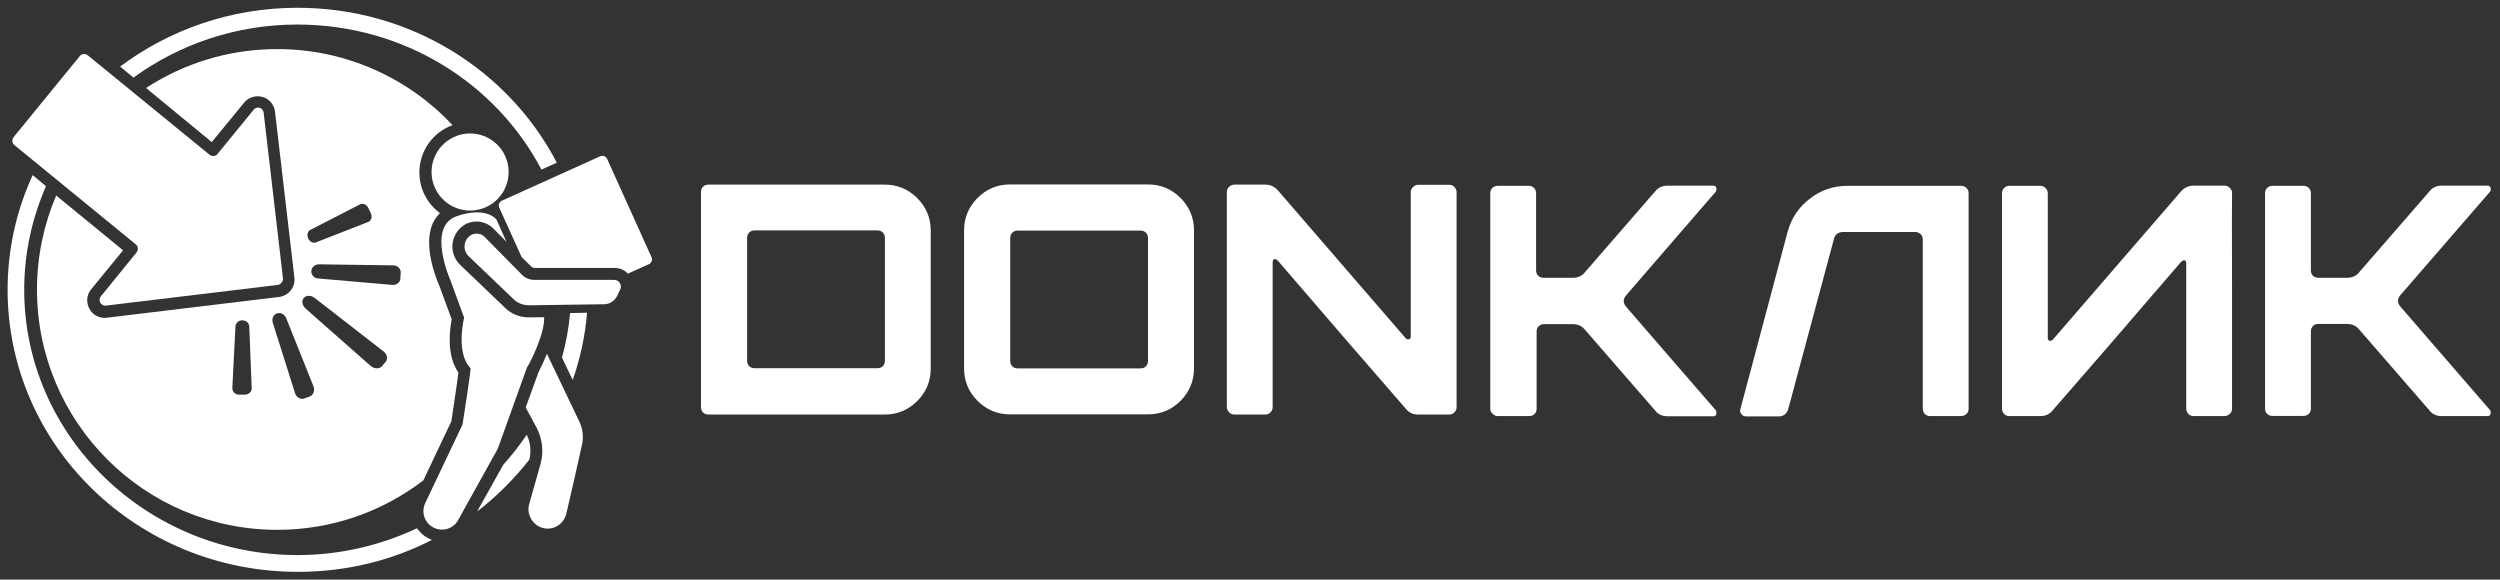
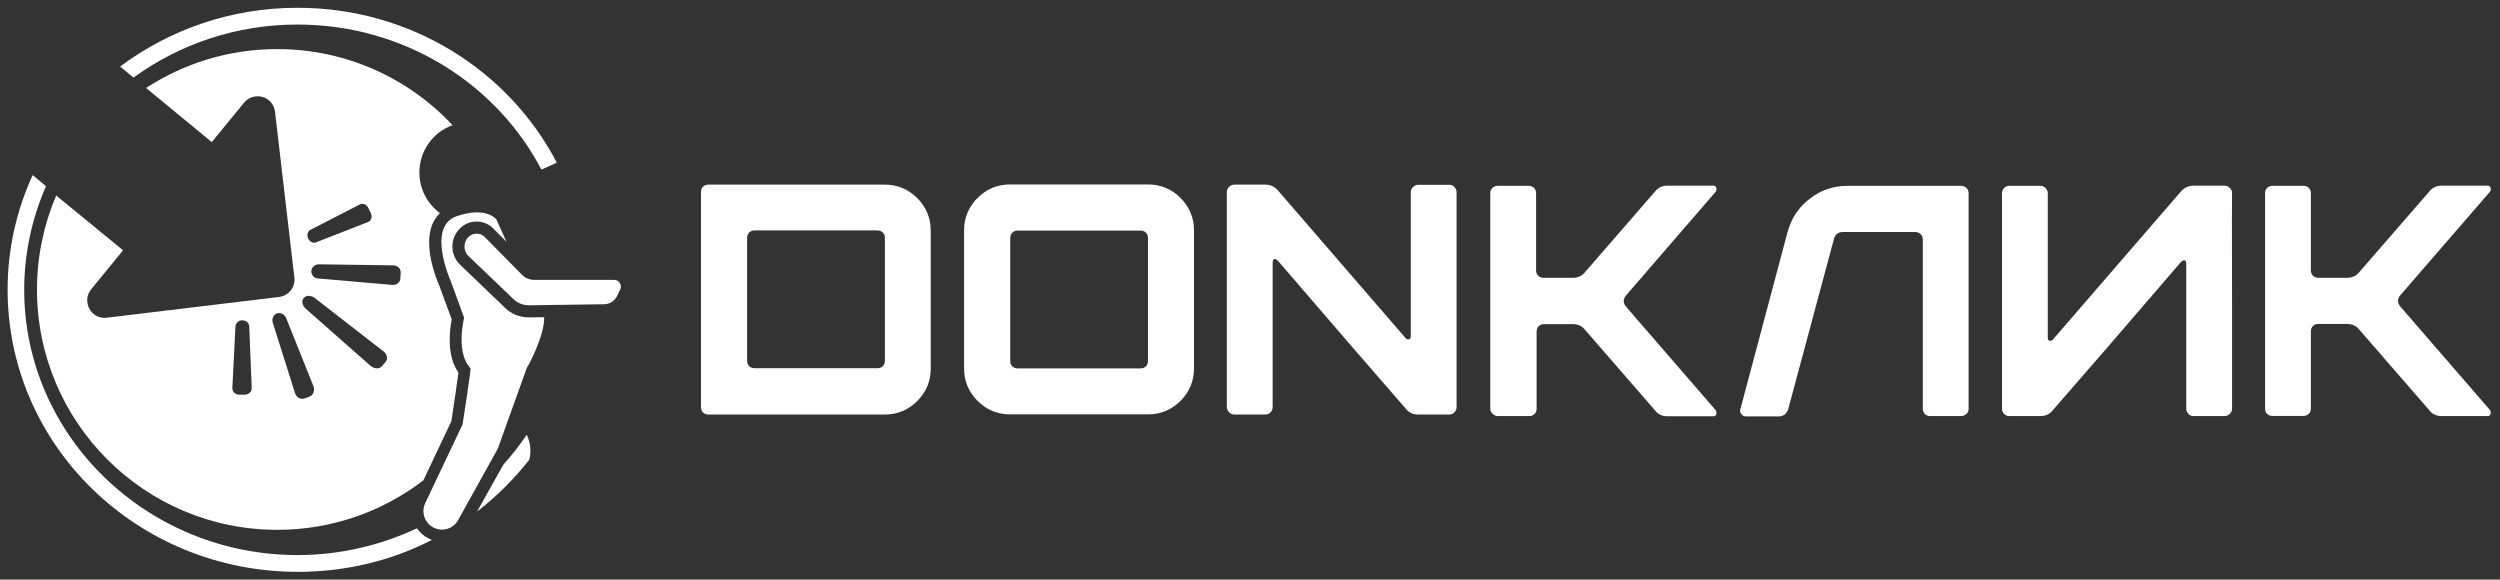
<svg xmlns="http://www.w3.org/2000/svg" id="Слой_1" x="0px" y="0px" viewBox="0 0 1446.2 335.3" style="enable-background:new 0 0 1446.2 335.3;" xml:space="preserve">
  <rect x="0" y="0" width="1446.2" height="335.3" fill="#333333" stroke="none" />
  <g>
    <g id="Слой_2_00000096741106183647169380000008239672674314126989_">
      <g>
        <g>
-           <ellipse transform="matrix(0.16 -0.987 0.987 0.16 130.215 352.05)" style="fill:#FFFFFF;" cx="272" cy="99.5" rx="22.3" ry="22.3" />
          <path style="fill:#FFFFFF;" d="M271.1,137L271.1,137c2.6-2.5,6.8-2.5,9.3,0.1L302,159c1.9,1.9,4.4,2.9,7.1,2.9h46.2     c2.8,0,4.7,2.9,3.5,5.5l-1.7,3.6c-1.4,3-4.4,5-7.6,5l-43.4,0.6c-3.5,0-6.6-1.2-9.1-3.6l-25.9-24.8     C267.9,145.3,267.9,140,271.1,137z" />
        </g>
-         <path style="fill:#FFFFFF;" d="M163.7,161.1l-11.2-96c-0.3-2.8-3.9-3.9-5.7-1.7l-21,25.7c-1.1,1.4-3.2,1.5-4.6,0.4L50.8,32    c-1.4-1.1-3.5-1-4.6,0.4L7.9,79.3c-1.1,1.4-1,3.5,0.4,4.6l70.3,57.5c1.4,1.1,1.5,3.2,0.4,4.6l-20.7,25.5c-1.8,2.2,0,5.5,2.9,5.3    l99.6-12C162.6,164.4,163.8,162.7,163.7,161.1z" />
        <path style="fill:#FFFFFF;" d="M314.8,183.5l-8.6,0.1c-0.1,0-0.1,0-0.3,0c-5.1,0-10.1-1.9-13.7-5.5l-25.9-24.8    c-2.9-2.8-4.6-6.6-4.6-10.7s1.7-7.9,4.6-10.7c5.3-5.1,13.8-5,19.1,0.3l7.6,7.7l-5.8-12.9c0,0-5.7-7.9-23.1-1.9    c-17.4,6.1-3.5,37.1-3.5,37.1l7.9,21.6c0,0-5.1,20.2,3.7,29.2c0.4,0.4-4.6,32.5-4.6,32.5L246,291c-2.5,5.3-0.4,11.5,4.8,14.2    c5.1,2.6,11.5,0.7,14.2-4.3l22.5-40.5c0.3-0.6,0.6-1.1,0.7-1.5l16.7-46.5C305.4,212.4,315.2,193.7,314.8,183.5L314.8,183.5z" />
-         <path style="fill:#FFFFFF;" d="M376.9,148.8l-25.7-56.9c-0.7-1.5-2.5-2.2-4-1.5l-56.9,25.7c-1.5,0.7-2.2,2.5-1.5,4l12.9,28.5    l5.4,5.4c0.6,0.6,1.4,1,2.2,1h46.2c3,0,5.8,1.2,7.7,3.3l12.2-5.5C376.9,152.2,377.6,150.3,376.9,148.8z" />
-         <path style="fill:#FFFFFF;" d="M335.1,243.8c-4.6-9.5-13-27.3-18.7-39.1c-2.1,5-4,8.9-4.8,10.4l-7.5,20.6l6.4,11.9    c3.3,6.4,4.1,13.8,2.2,20.7l-6.6,23.4c-1.9,7.1,3.5,14.1,10.8,14.1c5.1,0,9.5-3.6,10.7-8.6c2.5-10.7,6.8-29.3,9-39.6    C337.7,253.1,337.2,248.2,335.1,243.8z" />
        <g id="Слой_4">
          <g>
            <path style="fill:#FFFFFF;" d="M261.1,243.7c1.7-11.2,3.5-23.2,4.1-28.2c-7.1-10-5-25-3.9-30.8l-7.2-19.5      c-1.4-3.2-9.5-22.5-3.9-35.7c1.1-2.4,2.5-4.4,4.3-6.2c-7.2-5.4-11.9-13.8-11.9-23.5c0-12.6,8-23.4,19.2-27.4      c-25.3-27-61.4-44-101.4-44c-28.1,0-54.1,8.3-75.9,22.5l38,31.3l18.7-22.8c2.6-3.2,6.8-4.4,10.7-3.3s6.8,4.6,7.2,8.6l11.2,95.9      c0.7,5.5-3.3,10.5-8.9,11.2l-99.6,12c-0.4,0-0.8,0.1-1.2,0.1c-3.7,0-7.1-1.9-8.9-5.3c-1.9-3.6-1.7-8,1.1-11.3l18.4-22.5      l-38.7-31.7c-7.1,16.7-11.1,35.1-11.1,54.4c0,76.8,62.2,139,139,139c31.8,0,61.1-10.7,84.5-28.6L261.1,243.7z M179.5,133      l28.8-14.8c1.7-0.8,3.9,0.1,4.8,2.2l1.4,2.9c1,2.1,0.3,4.4-1.5,5.1l-30.2,11.8c-1.7,0.7-3.7-0.4-4.6-2.4      C177.4,135.9,178,133.7,179.5,133z M141.6,228.3h-3.2c-2.4,0-4.1-1.8-4-3.9l1.8-35.6c0.1-1.9,1.9-3.6,4-3.5      c2.2,0,3.9,1.5,4,3.6l1.4,35.6C145.7,226.6,143.8,228.3,141.6,228.3z M179.1,229.4l-3,1.1c-2.2,0.8-4.6-0.6-5.4-3l-12.9-40.8      c-0.7-2.2,0.3-4.7,2.4-5.4c2.1-0.7,4.3,0.4,5.3,2.6l15.9,39.7C182.2,225.9,181.3,228.6,179.1,229.4z M223.1,209.3l-2.1,2.5      c-1.5,1.8-4.6,1.7-6.8-0.3l-37.3-32.9c-2.1-1.8-2.6-4.6-1.2-6.2c1.4-1.7,4.1-1.7,6.4,0l39.4,30.6      C223.9,204.6,224.6,207.5,223.1,209.3z M231.6,161.1c-0.1,2.4-2.4,4-4.8,3.7l-42.7-3.7c-2.4-0.1-4.1-2.1-4-4.3s2.1-3.9,4.4-3.9      l42.9,0.6c2.5,0,4.6,1.9,4.4,4.3L231.6,161.1z" />
          </g>
          <path style="fill:#FFFFFF;" d="M313.2,98.1l8.9-4c-27.7-53.2-84.4-89.6-150-89.6c-38.6,0-74.1,12.7-102.6,34l7.7,6.4     c26.4-19.2,59.2-30.7,94.8-30.7C233.7,14.2,287.1,48.3,313.2,98.1z" />
          <path style="fill:#FFFFFF;" d="M247.8,311.4c-2.8-1.4-5-3.5-6.6-5.8c-20.9,9.8-44.3,15.5-69,15.5C84.9,321.1,14,252.2,14,167.6     c0-21.3,4.6-41.5,12.6-59.9l-7.7-6.4C9.6,121.5,4.4,144,4.4,167.6c0,90.2,75.1,163.2,167.9,163.2c28.1,0,54.5-6.6,77.6-18.5     C249.2,312.1,248.5,311.8,247.8,311.4z" />
          <path style="fill:#FFFFFF;" d="M304.7,251.5c-4.1,6.1-8.7,11.9-13.6,17.4l-15.1,27c11.3-8.7,21.4-18.8,30.2-30     C307.4,261.1,306.9,256,304.7,251.5z" />
-           <path style="fill:#FFFFFF;" d="M329.8,181.1c-0.8,8.9-2.4,17.4-4.7,25.7c1.9,4,4,8.6,6.2,13c4.3-12.3,7.2-25.3,8.3-38.9     L329.8,181.1z" />
        </g>
      </g>
    </g>
    <g>
      <path style="fill:#FFFFFF;" d="M862.1,236.4V111.8c0-1.3,0.4-2.3,1.2-3.1c0.8-0.8,1.9-1.2,3.1-1.2h17.9c1.3,0,2.3,0.4,3.1,1.2   c0.8,0.8,1.2,1.9,1.2,3.1v44.6c0,1.3,0.4,2.3,1.2,3.1s1.9,1.2,3.1,1.2h16.9c3,0,5.5-1.1,7.2-3.4l40.4-46.5   c1.8-2.3,4.2-3.4,7.2-3.4h26.5c0.9,0,1.5,0.4,1.7,1.1c0.3,0.6,0.2,1.4-0.2,2.3l-51.8,59.9c-2,2.3-2,4.6,0,6.9l51.8,59.8   c0.4,0.9,0.4,1.7,0.2,2.3c-0.3,0.8-0.8,1.1-1.7,1.1h-26.5c-3,0-5.5-1.1-7.2-3.4L917,190.9c-1.8-2.3-4.2-3.4-7.2-3.4h-16.6   c-1.3,0-2.3,0.4-3.1,1.2s-1.2,1.9-1.2,3.1v44.6c0,1.3-0.4,2.3-1.2,3.1s-1.9,1.2-3.1,1.2h-17.9c-1.3,0-2.3-0.4-3.1-1.2   C862.6,238.7,862.1,237.7,862.1,236.4z" />
      <path style="fill:#FFFFFF;" d="M1034.1,134.1c2.2-7.9,6.4-14.3,12.9-19.2c6.4-5,13.7-7.4,21.8-7.4h65.5c1.3,0,2.3,0.4,3.2,1.2   c0.9,0.8,1.3,1.9,1.3,3.1v124.6c0,1.3-0.4,2.3-1.3,3.1s-2,1.2-3.2,1.2h-17.7c-1.3,0-2.3-0.4-3.1-1.2c-0.8-0.8-1.2-1.9-1.2-3.1   v-97.9c0-1.3-0.4-2.3-1.3-3.1s-2-1.2-3.2-1.2h-41.5c-3,0-4.9,1.5-5.5,4.4l-26.3,97.9c-0.9,2.9-2.8,4.4-5.7,4.4h-18.7   c-1.1,0-2-0.4-2.7-1.3c-0.8-0.8-1-1.8-0.6-3L1034.1,134.1z" />
      <path style="fill:#FFFFFF;" d="M1291.2,236.4c0,1.1-0.4,2.2-1.3,3c-0.9,0.9-2,1.3-3.2,1.3H1269c-1.3,0-2.3-0.4-3.1-1.3   c-0.8-0.9-1.2-1.9-1.2-3v-83.6c0-1.3-0.3-2-0.9-2.2s-1.3,0.2-2.2,1c-31.6,36.8-56.3,65.4-74.1,85.7c-1.8,2.3-4.2,3.4-7.2,3.4   h-17.9c-1.3,0-2.3-0.4-3.1-1.3c-0.8-0.9-1.2-1.9-1.2-3V111.8c0-1.1,0.4-2.2,1.2-3c0.8-0.9,1.9-1.3,3.1-1.3h17.9   c1.1,0,2.2,0.4,3,1.3c0.9,0.9,1.3,1.9,1.3,3v83.8c0,0.8,0.3,1.3,1,1.5c0.8,0.1,1.4-0.1,1.9-0.6l74.1-85.7c2-2.3,4.5-3.4,7.4-3.4   h17.7c1.3,0,2.3,0.4,3.2,1.3c0.9,0.9,1.3,1.9,1.3,3c-0.1,0-0.1,20.8,0,62.3L1291.2,236.4L1291.2,236.4z" />
      <path style="fill:#FFFFFF;" d="M1310.3,236.4V111.8c0-1.3,0.4-2.3,1.2-3.1c0.8-0.8,1.9-1.2,3.1-1.2h17.9c1.3,0,2.3,0.4,3.1,1.2   c0.8,0.8,1.2,1.9,1.2,3.1v44.6c0,1.3,0.4,2.3,1.2,3.1c0.8,0.8,1.9,1.2,3.1,1.2h16.6c3,0,5.5-1.1,7.2-3.4l40.4-46.5   c1.8-2.3,4.2-3.4,7.2-3.4h26.5c0.9,0,1.5,0.4,1.7,1.1c0.3,0.6,0.2,1.4-0.2,2.3l-51.8,59.8c-2,2.3-2,4.6,0,6.9l51.8,59.8   c0.4,0.9,0.4,1.7,0.2,2.3c-0.3,0.8-0.8,1.1-1.7,1.1h-26.5c-3,0-5.5-1.1-7.2-3.4l-40.4-46.5c-1.8-2.3-4.2-3.4-7.2-3.4h-16.6   c-1.3,0-2.3,0.4-3.1,1.2c-0.8,0.8-1.2,1.9-1.2,3.1v44.6c0,1.3-0.4,2.3-1.2,3.1c-0.8,0.8-1.9,1.2-3.1,1.2h-17.9   c-1.3,0-2.3-0.4-3.1-1.2C1310.7,238.7,1310.3,237.7,1310.3,236.4z" />
    </g>
  </g>
  <g>
    <path style="fill:#FFFFFF;" d="M405.5,111.1c0-1.3,0.4-2.3,1.2-3.1c0.8-0.8,1.9-1.2,3.1-1.2h102c7.3,0,13.6,2.6,18.8,7.8  c5.2,5.2,7.8,11.5,7.8,18.8v79.8c0,7.3-2.6,13.6-7.8,18.8s-11.5,7.8-18.8,7.8h-102c-1.3,0-2.3-0.4-3.1-1.2  c-0.8-0.8-1.2-1.9-1.2-3.1L405.5,111.1L405.5,111.1z M436.5,133.3c-1.3,0-2.3,0.4-3.1,1.2c-0.8,0.8-1.2,1.9-1.2,3.1v71.1  c0,1.3,0.4,2.3,1.2,3.1c0.8,0.8,1.9,1.2,3.1,1.2h71.1c1.3,0,2.3-0.4,3.1-1.2c0.8-0.8,1.2-1.9,1.2-3.1v-71.1c0-1.3-0.4-2.3-1.2-3.1  c-0.8-0.8-1.9-1.2-3.1-1.2H436.5z" />
    <path style="fill:#FFFFFF;" d="M557.7,213.1v-79.8c0-7.3,2.6-13.6,7.8-18.8c5.2-5.2,11.5-7.8,18.8-7.8h79.8  c7.3,0,13.6,2.6,18.8,7.8c5.2,5.2,7.8,11.5,7.8,18.8v79.8c0,7.3-2.6,13.6-7.8,18.8s-11.5,7.8-18.8,7.8h-79.8  c-7.3,0-13.6-2.6-18.8-7.8C560.3,226.7,557.7,220.4,557.7,213.1z M588.7,213.1h71.1c1.3,0,2.3-0.4,3.1-1.2s1.2-1.9,1.2-3.1v-71.1  c0-1.3-0.4-2.3-1.2-3.1s-1.9-1.2-3.1-1.2h-71.1c-1.3,0-2.3,0.4-3.1,1.2s-1.2,1.9-1.2,3.1v71.1c0,1.3,0.4,2.3,1.2,3.1  C586.3,212.7,587.4,213.1,588.7,213.1z" />
    <path style="fill:#FFFFFF;" d="M709.7,235.3V111.1c0-1.1,0.4-2.2,1.3-3c0.9-0.9,2-1.3,3.2-1.3h17.7c2.9,0,5.4,1.1,7.4,3.4  l73.9,85.5c0.5,0.5,1.1,0.7,1.9,0.6c0.6-0.3,1-0.8,1-1.5v-83.6c0-1.1,0.4-2.2,1.3-3c0.9-0.9,1.9-1.3,3-1.3h17.9  c1.3,0,2.3,0.4,3.1,1.3s1.2,1.9,1.2,3v124.3c0,1.1-0.4,2.2-1.2,3c-0.8,0.9-1.9,1.3-3.1,1.3h-17.9c-3,0-5.4-1.1-7.2-3.4  c-17.7-20.3-42.4-48.8-73.9-85.5c-0.9-0.9-1.6-1.2-2.2-1s-0.9,0.9-0.9,2.2v83.4c0,1.1-0.4,2.2-1.2,3c-0.8,0.9-1.9,1.3-3.1,1.3  h-17.7c-1.3,0-2.3-0.4-3.2-1.3C710.1,237.5,709.7,236.5,709.7,235.3z" />
  </g>
  <g id="Слой_1_00000132055334077067206660000010460947513849579940_" style="display:none;" />
</svg>